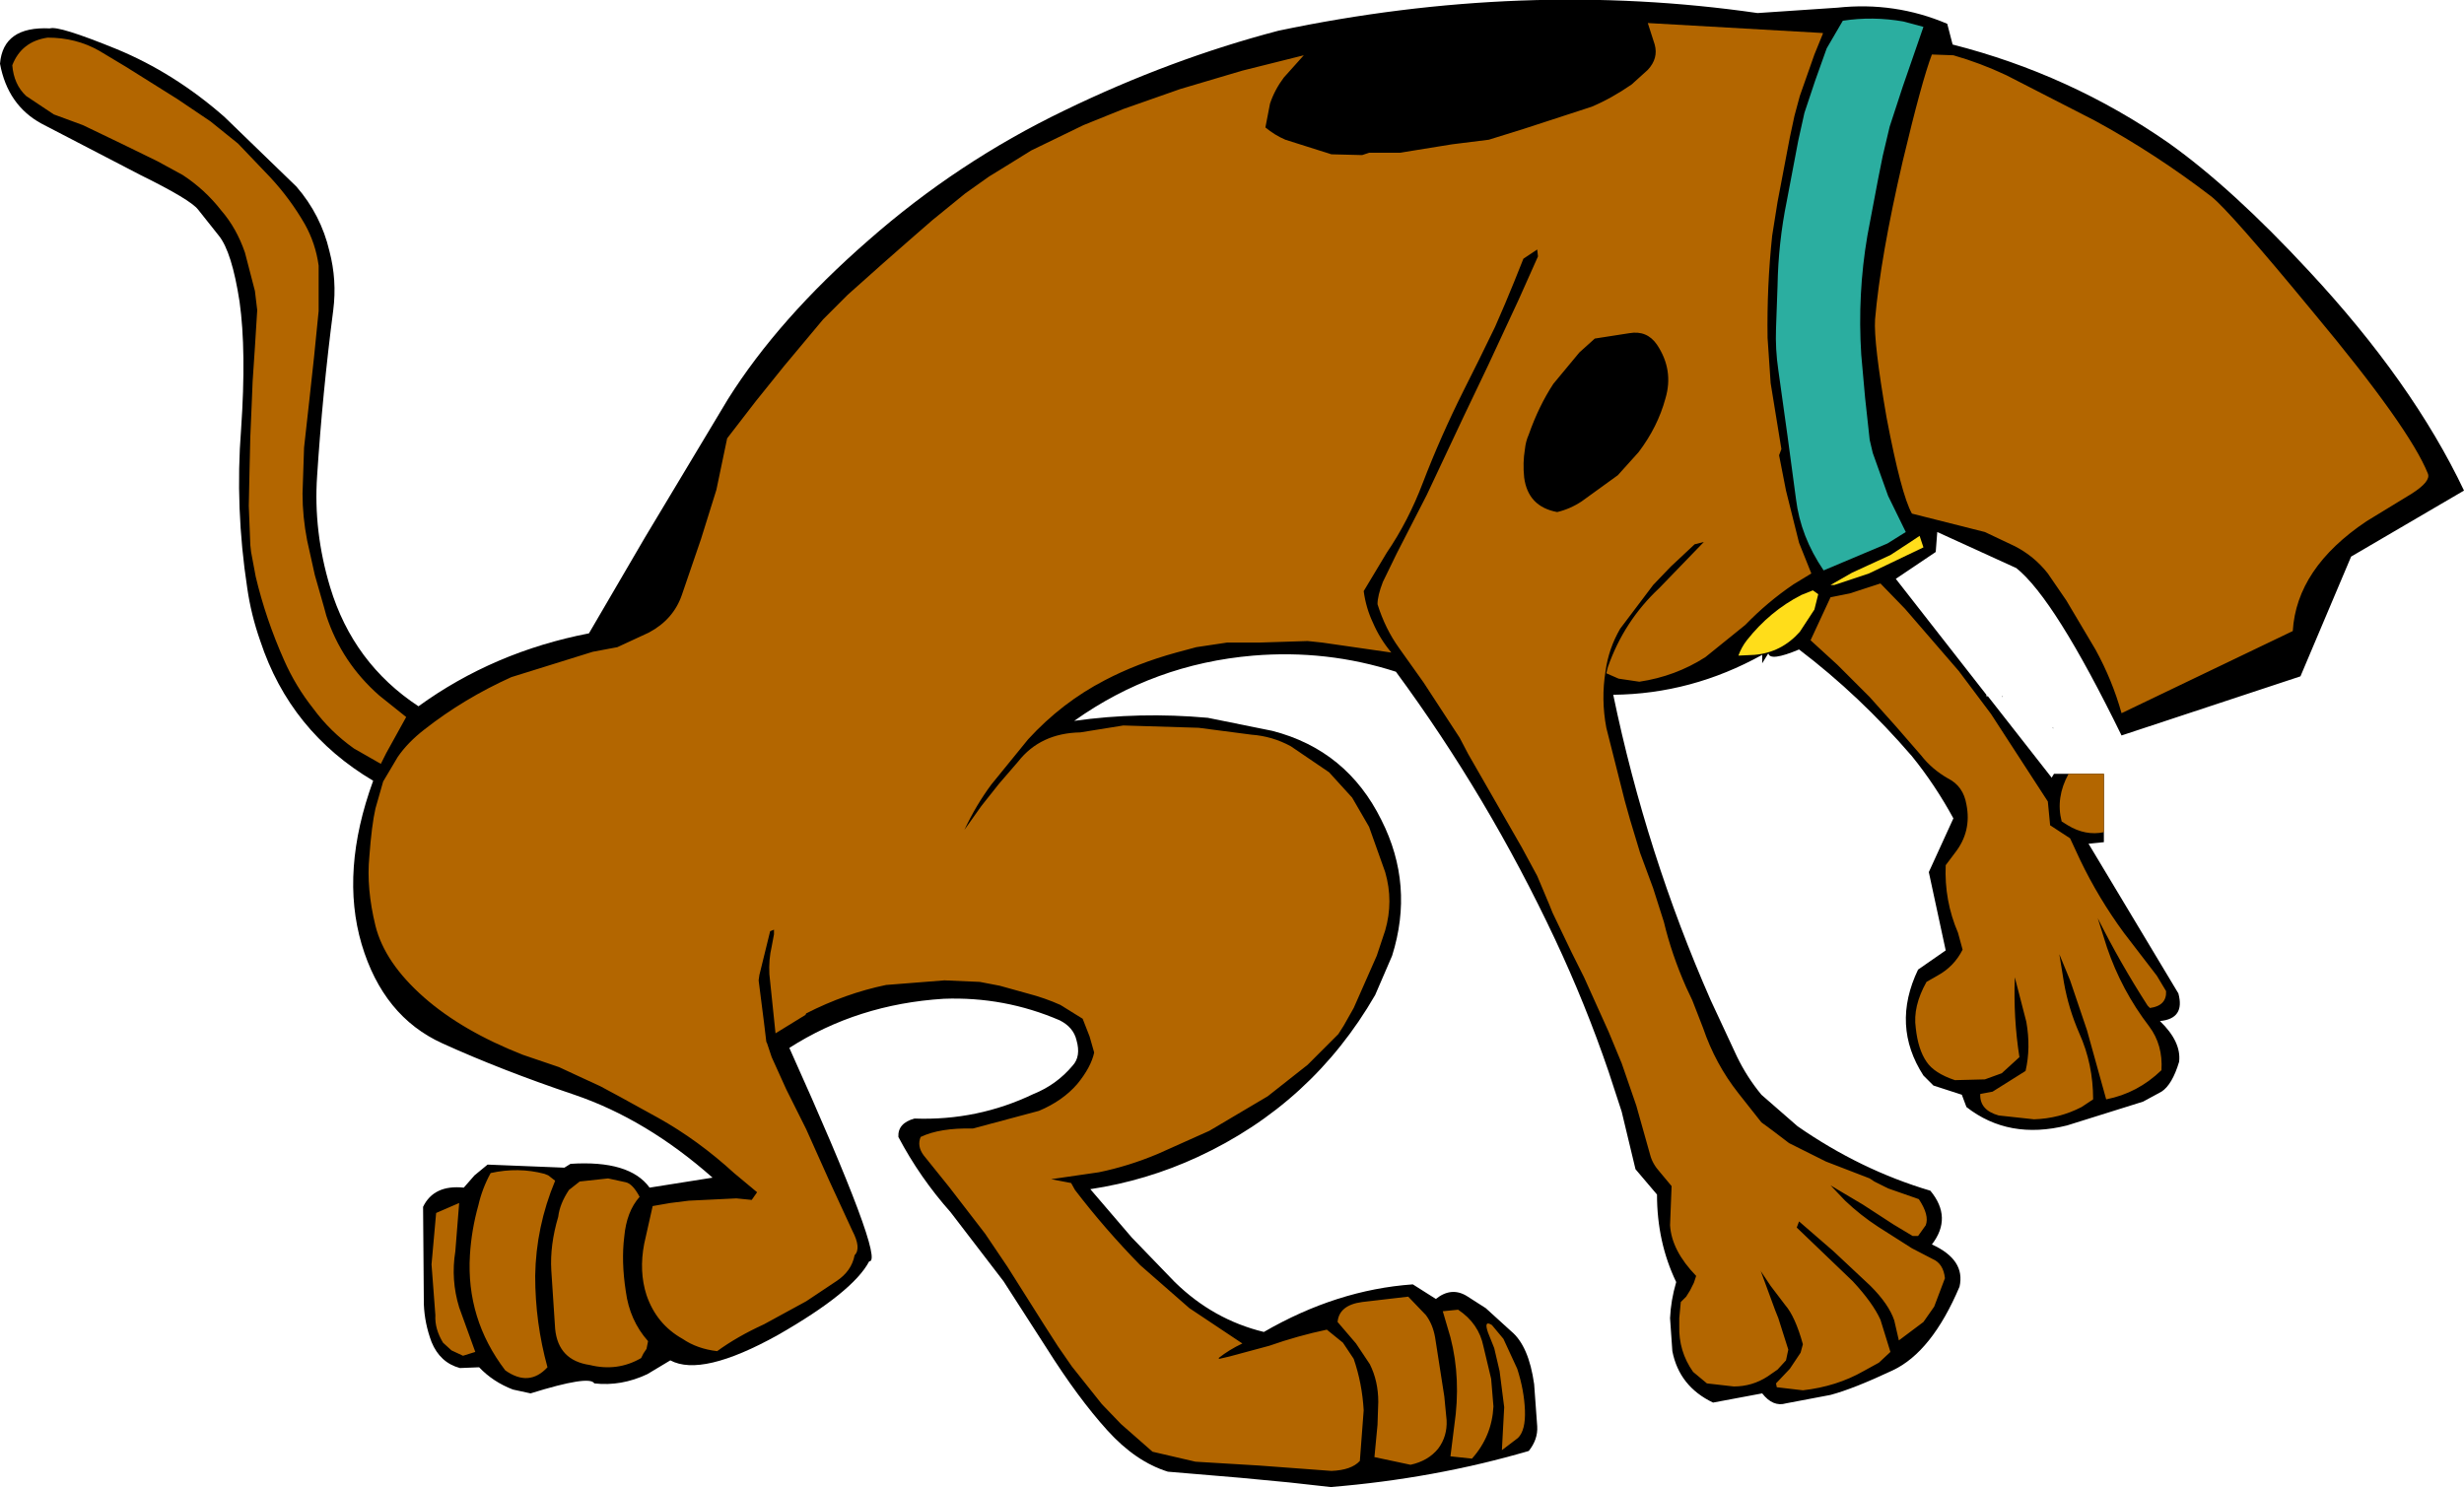
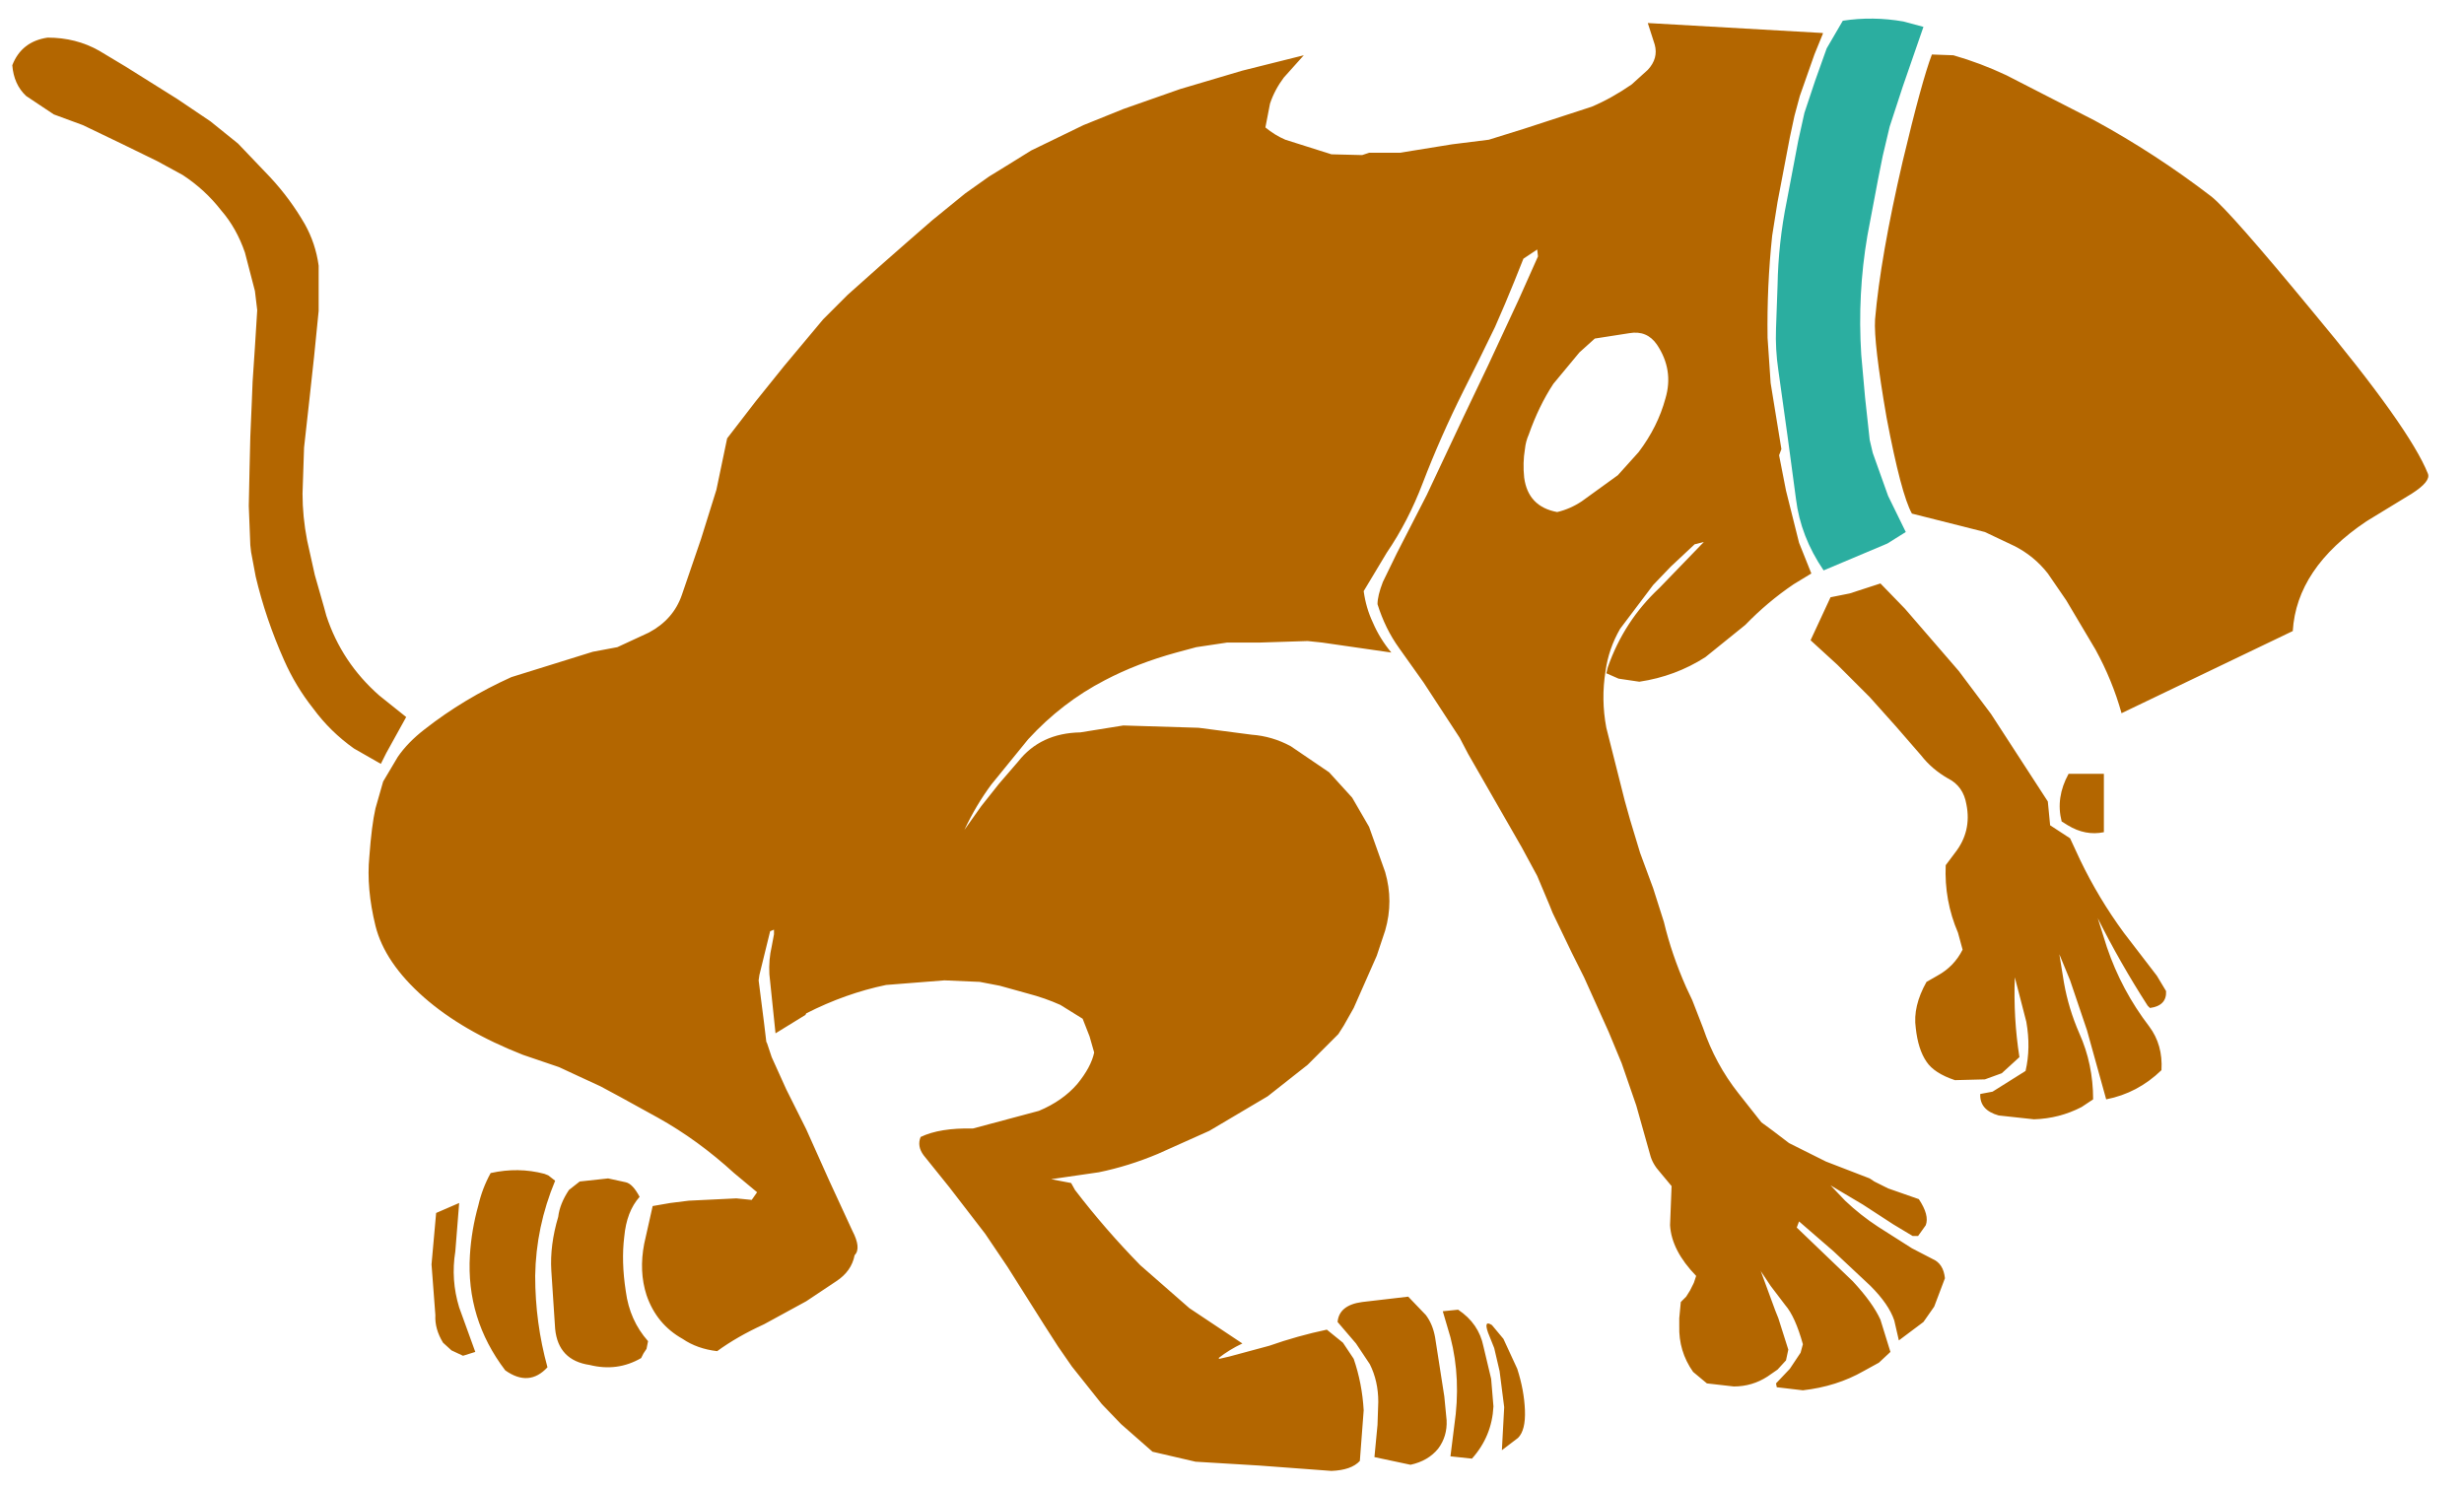
<svg xmlns="http://www.w3.org/2000/svg" height="96.85px" width="160.45px">
  <g transform="matrix(1.0, 0.0, 0.0, 1.0, -163.0, -185.8)">
-     <path d="M293.4 231.15 L293.4 231.2 293.35 231.15 293.4 231.15 M296.7 233.2 L296.7 233.25 296.65 233.2 296.7 233.2 M163.0 189.95 Q163.2 187.5 166.25 187.65 166.8 187.45 170.6 189.0 174.35 190.55 177.6 193.4 L182.3 197.95 Q183.9 199.8 184.45 202.15 184.95 204.05 184.7 206.0 184.0 211.4 183.65 216.8 183.4 220.4 184.5 224.05 186.0 229.0 190.25 231.8 195.15 228.25 201.35 227.05 L205.0 220.8 210.4 211.8 Q213.7 206.55 219.55 201.45 225.35 196.35 232.3 193.0 239.2 189.65 246.25 187.8 262.2 184.45 277.45 186.65 L282.65 186.3 Q286.4 185.9 289.8 187.35 L290.15 188.7 Q297.8 190.65 304.2 195.1 308.35 198.05 313.35 203.45 320.1 210.7 323.45 217.75 L316.1 222.05 312.8 229.85 301.15 233.7 Q296.8 224.8 294.3 222.8 L289.15 220.45 289.05 221.75 286.45 223.5 292.35 231.05 292.35 231.15 292.45 231.15 296.6 236.45 296.75 236.2 300.0 236.2 300.0 240.65 299.0 240.75 304.85 250.5 Q305.3 252.15 303.65 252.3 305.05 253.65 304.9 254.95 304.45 256.45 303.75 256.9 L302.55 257.55 297.6 259.1 Q293.8 260.05 291.05 257.9 L290.75 257.1 288.9 256.5 288.25 255.85 Q286.15 252.6 287.9 248.95 L289.7 247.7 288.6 242.6 290.2 239.1 Q289.0 236.9 287.5 235.05 284.1 231.1 280.15 228.1 278.25 228.9 278.15 228.35 L277.75 229.0 277.75 228.45 Q273.15 231.0 268.05 231.05 270.2 241.4 274.4 250.95 L276.1 254.6 Q276.75 255.95 277.7 257.1 L280.05 259.15 Q284.15 262.0 288.7 263.35 290.15 265.1 288.8 266.85 291.0 267.85 290.6 269.6 288.8 273.85 286.25 275.05 283.7 276.25 282.2 276.65 L279.3 277.2 Q278.45 277.45 277.75 276.55 L274.55 277.15 Q272.35 276.1 271.9 273.8 L271.75 271.65 Q271.8 270.5 272.15 269.3 270.9 266.7 270.9 263.6 L269.5 261.95 268.6 258.2 267.75 255.6 Q266.25 251.2 264.25 246.95 259.9 237.7 253.9 229.55 249.4 228.1 244.6 228.5 238.15 229.05 232.95 232.75 237.2 232.15 241.65 232.55 L245.85 233.4 Q250.7 234.65 252.95 239.2 255.1 243.45 253.65 248.05 L252.55 250.6 Q248.45 257.7 241.0 261.15 237.65 262.7 234.0 263.25 L236.7 266.4 239.5 269.3 Q242.0 271.75 245.3 272.55 250.05 269.8 255.0 269.45 L256.5 270.4 Q257.5 269.6 258.5 270.2 L259.75 271.0 261.4 272.5 Q262.55 273.45 262.9 275.95 L263.1 278.7 Q263.15 279.55 262.55 280.3 256.4 282.1 249.65 282.65 L246.95 282.35 243.8 282.05 239.05 281.65 Q236.95 281.0 235.1 278.95 233.2 276.85 231.15 273.6 L228.35 269.25 224.9 264.75 Q222.9 262.5 221.5 259.85 221.45 258.95 222.55 258.65 226.65 258.8 230.3 257.05 231.8 256.45 232.85 255.2 233.4 254.6 233.1 253.55 232.9 252.7 232.0 252.25 228.4 250.7 224.45 250.85 218.85 251.2 214.4 254.05 220.7 268.05 219.6 267.95 218.55 269.95 213.65 272.75 208.7 275.5 206.65 274.4 L205.15 275.3 Q203.45 276.1 201.7 275.9 201.4 275.35 197.55 276.55 L196.4 276.3 Q195.1 275.8 194.2 274.85 L192.95 274.9 Q191.65 274.55 191.1 273.2 190.65 272.0 190.6 270.75 L190.55 264.4 Q191.25 262.95 193.2 263.15 L193.9 262.35 194.75 261.65 199.75 261.85 200.15 261.6 Q204.0 261.35 205.3 263.15 L209.4 262.5 Q205.1 258.7 200.4 257.1 195.65 255.5 191.8 253.75 187.95 252.0 186.55 247.3 185.15 242.55 187.3 236.65 181.9 233.45 179.95 227.55 179.35 225.85 179.1 224.1 178.3 218.85 178.7 213.75 179.05 208.65 178.6 205.45 178.1 202.2 177.25 201.15 L175.9 199.45 Q175.4 198.8 172.15 197.2 L165.7 193.85 Q163.5 192.65 163.0 189.95" fill="#000000" fill-rule="evenodd" stroke="none" />
    <path d="M283.0 187.15 Q284.95 186.85 286.95 187.2 L288.25 187.55 286.9 191.45 286.05 194.05 285.6 195.95 285.3 197.45 284.6 201.15 Q283.95 204.95 284.2 208.9 L284.45 211.7 284.75 214.45 284.95 215.3 285.95 218.1 287.1 220.45 285.9 221.2 281.75 222.95 Q280.25 220.75 279.95 218.3 L279.4 214.2 278.8 209.9 Q278.6 208.55 278.65 207.2 L278.75 204.4 Q278.8 201.6 279.35 198.9 L280.1 194.95 280.5 193.15 281.2 191.05 281.95 188.95 283.0 187.15" fill="#2baea0" fill-rule="evenodd" stroke="none" />
-     <path d="M287.4 221.1 L288.0 220.7 288.25 221.45 284.7 223.15 282.45 223.9 282.2 223.9 283.6 223.1 286.1 221.95 287.4 221.1 M281.4 224.5 L281.15 225.5 280.2 226.95 Q279.0 228.3 277.25 228.45 L276.2 228.5 Q276.4 227.95 276.75 227.5 278.25 225.6 280.3 224.55 L281.05 224.25 281.4 224.5" fill="#ffdd1a" fill-rule="evenodd" stroke="none" />
    <path d="M163.8 190.05 Q164.4 188.5 166.1 188.25 167.95 188.25 169.45 189.1 L171.2 190.15 174.55 192.25 176.7 193.7 178.5 195.15 180.6 197.35 Q181.9 198.75 182.85 200.4 183.55 201.65 183.75 203.1 L183.75 206.05 183.45 209.05 183.15 211.8 182.8 214.95 182.7 217.95 Q182.7 219.45 183.0 221.0 L183.5 223.25 184.1 225.35 184.25 225.9 Q185.25 228.95 187.7 231.1 L189.45 232.5 188.15 234.85 187.8 235.55 186.05 234.55 Q184.5 233.45 183.4 231.95 182.25 230.5 181.5 228.8 180.3 226.1 179.65 223.35 L179.35 221.75 179.3 221.3 179.2 218.75 179.25 216.35 179.3 214.25 179.4 211.9 179.45 210.65 179.6 208.4 179.75 206.0 179.6 204.75 178.95 202.25 Q178.4 200.65 177.4 199.5 176.35 198.15 174.9 197.2 L173.25 196.3 171.0 195.2 168.4 193.95 166.5 193.25 164.7 192.05 Q163.9 191.3 163.8 190.05 M227.4 197.3 L228.7 196.5 230.15 195.6 233.55 193.95 236.15 192.9 239.85 191.6 243.9 190.4 247.9 189.4 246.6 190.85 Q246.0 191.65 245.7 192.55 L245.4 194.1 Q246.0 194.6 246.7 194.9 L249.7 195.85 251.7 195.9 252.15 195.75 254.15 195.75 257.55 195.2 259.95 194.9 262.2 194.2 266.65 192.75 Q267.95 192.2 269.25 191.3 L270.3 190.35 Q271.0 189.6 270.75 188.7 L270.3 187.3 281.7 187.95 281.7 188.0 281.15 189.35 280.2 192.05 279.85 193.35 279.55 194.75 278.75 198.95 278.4 201.15 Q278.05 204.45 278.1 207.8 L278.3 210.75 279.0 215.05 278.85 215.45 279.3 217.75 280.15 221.15 280.95 223.15 279.8 223.85 Q278.1 225.0 276.65 226.5 L274.05 228.6 Q272.1 229.85 269.75 230.2 L268.4 230.0 267.6 229.65 267.7 229.25 Q268.75 226.25 271.05 224.1 L273.95 221.1 273.35 221.25 271.8 222.7 270.65 223.9 268.5 226.75 Q267.75 228.05 267.55 229.5 267.25 231.35 267.6 233.2 L268.8 237.95 269.15 239.2 269.8 241.35 270.65 243.65 271.35 245.85 Q271.85 247.95 272.8 250.1 L273.2 250.95 273.9 252.75 Q274.7 255.1 276.2 257.0 L277.7 258.9 278.45 259.45 279.5 260.25 281.9 261.45 284.75 262.55 285.05 262.75 285.95 263.2 287.95 263.9 Q288.65 264.95 288.4 265.6 L287.9 266.3 287.55 266.3 286.3 265.55 284.3 264.25 282.7 263.3 282.2 263.0 283.15 264.0 Q284.15 264.95 285.3 265.7 L287.5 267.1 288.85 267.8 Q289.55 268.1 289.65 269.05 L288.95 270.9 288.25 271.9 286.65 273.1 286.35 271.8 Q286.0 270.75 284.8 269.55 L282.4 267.3 280.15 265.35 280.0 265.75 283.65 269.25 Q284.95 270.65 285.45 271.75 L286.1 273.85 285.35 274.55 284.35 275.1 Q282.6 276.1 280.4 276.35 L278.7 276.15 278.65 275.9 279.55 274.95 280.25 273.9 280.4 273.35 Q279.9 271.55 279.25 270.8 L278.3 269.55 277.7 268.65 277.65 268.55 277.7 268.7 278.6 271.15 278.8 271.65 279.45 273.7 279.3 274.4 278.75 275.0 278.1 275.45 Q277.1 276.1 275.9 276.1 L274.15 275.9 273.25 275.15 Q272.3 273.8 272.35 272.15 L272.35 271.65 272.45 270.6 272.8 270.25 273.05 269.85 273.3 269.35 273.45 268.9 Q271.85 267.25 271.75 265.6 L271.85 263.05 271.1 262.15 Q270.6 261.6 270.45 261.0 L269.55 257.8 268.6 255.05 267.75 253.0 266.15 249.45 265.35 247.85 264.1 245.25 263.9 244.75 263.1 242.85 262.1 241.0 258.6 234.9 258.05 233.85 255.7 230.25 254.1 228.0 Q253.2 226.75 252.7 225.15 252.7 224.6 253.05 223.7 L253.95 221.85 255.9 218.05 258.3 212.95 259.9 209.6 261.9 205.3 263.15 202.5 263.1 202.05 262.2 202.65 261.6 204.15 261.0 205.6 260.35 207.1 259.3 209.25 258.3 211.25 Q256.8 214.25 255.65 217.25 254.7 219.75 253.3 221.8 L251.8 224.3 Q251.95 225.4 252.4 226.35 252.85 227.4 253.6 228.3 L249.1 227.65 248.15 227.55 245.0 227.65 242.9 227.65 240.9 227.95 239.6 228.3 Q237.05 229.0 234.95 230.1 232.15 231.55 229.95 233.95 L227.55 236.9 Q226.55 238.25 225.8 239.85 L226.9 238.3 228.05 236.85 229.3 235.4 Q230.75 233.55 233.35 233.5 L236.15 233.05 241.05 233.2 244.5 233.65 Q245.85 233.75 247.05 234.4 L249.55 236.1 251.05 237.75 252.15 239.65 253.2 242.6 Q253.75 244.5 253.2 246.4 L252.65 248.05 251.15 251.45 250.5 252.6 250.15 253.15 248.15 255.15 245.55 257.2 241.75 259.45 238.4 260.95 Q236.5 261.75 234.55 262.15 L231.45 262.6 232.75 262.85 233.0 263.3 Q234.95 265.85 237.25 268.2 L240.45 271.0 243.9 273.3 Q243.05 273.7 242.35 274.25 L242.4 274.3 243.05 274.15 245.65 273.45 Q247.5 272.8 249.4 272.4 L250.45 273.25 251.15 274.3 Q251.7 275.9 251.8 277.65 L251.55 280.95 Q251.0 281.55 249.7 281.6 L245.0 281.25 240.85 281.0 238.05 280.35 236.0 278.55 234.75 277.25 232.8 274.8 231.9 273.5 231.0 272.1 228.6 268.3 227.15 266.15 224.8 263.1 223.15 261.05 Q222.7 260.45 222.95 259.85 224.2 259.25 226.35 259.3 L230.65 258.15 Q232.2 257.5 233.15 256.4 234.05 255.3 234.25 254.35 L233.95 253.3 233.5 252.15 232.05 251.25 Q231.05 250.8 229.9 250.5 L228.1 250.0 226.8 249.75 224.5 249.65 220.7 249.95 Q218.05 250.5 215.5 251.8 L215.45 251.9 213.5 253.1 213.1 249.25 Q213.05 248.3 213.25 247.45 L213.4 246.65 213.4 246.35 213.15 246.45 212.45 249.3 212.4 249.65 212.75 252.4 212.9 253.65 212.95 253.75 213.25 254.65 214.2 256.75 215.5 259.35 217.0 262.7 218.5 265.95 Q219.1 267.1 218.65 267.55 218.45 268.6 217.45 269.25 L215.5 270.55 212.75 272.05 Q211.0 272.85 209.7 273.8 208.4 273.65 207.45 273.0 205.75 272.05 205.1 270.15 204.6 268.6 204.95 266.8 L205.5 264.35 206.65 264.15 207.85 264.0 210.95 263.85 211.95 263.95 212.3 263.45 210.8 262.2 Q208.45 260.05 205.85 258.6 L203.4 257.25 202.1 256.55 200.8 255.95 199.4 255.3 197.05 254.5 Q193.1 252.95 190.6 250.75 188.05 248.5 187.45 246.1 186.85 243.65 187.05 241.6 187.2 239.55 187.45 238.45 L187.95 236.7 188.9 235.1 Q189.55 234.15 190.65 233.3 193.2 231.3 196.3 229.9 L198.55 229.2 201.6 228.25 202.4 228.1 203.2 227.95 205.25 227.0 Q206.85 226.15 207.4 224.55 L208.65 220.9 209.65 217.7 210.35 214.35 212.2 211.95 214.05 209.65 216.6 206.6 218.2 205.0 220.5 202.95 222.15 201.5 223.7 200.15 225.85 198.4 227.4 197.3 M288.8 189.35 L290.2 189.4 Q291.95 189.9 293.65 190.7 L299.4 193.65 Q303.35 195.8 307.0 198.6 308.2 199.55 313.6 206.1 319.9 213.65 321.1 216.65 321.3 217.15 320.05 217.95 L317.1 219.75 Q312.55 222.8 312.3 226.9 L301.15 232.25 Q300.55 230.1 299.45 228.1 L297.55 224.9 296.35 223.15 Q295.45 222.0 294.15 221.35 L292.25 220.45 287.5 219.25 Q286.8 218.0 285.85 213.0 285.0 208.1 285.1 206.6 285.45 202.55 286.9 196.3 288.15 191.05 288.8 189.35 M270.9 208.25 Q270.25 207.3 269.1 207.5 L266.85 207.85 265.85 208.75 264.15 210.8 Q263.2 212.25 262.55 214.1 262.35 214.55 262.3 215.05 262.15 215.95 262.25 216.9 262.5 218.8 264.4 219.15 265.25 218.95 266.0 218.45 L268.35 216.75 269.7 215.25 Q270.95 213.6 271.45 211.75 272.0 209.9 270.9 208.25 M300.0 236.2 L300.0 240.0 Q298.8 240.25 297.65 239.55 L297.25 239.3 Q296.85 237.75 297.7 236.2 L300.0 236.2 M285.45 223.8 L287.05 225.45 290.55 229.5 292.65 232.3 296.35 238.0 296.5 239.55 297.8 240.4 298.45 241.8 Q299.65 244.3 301.3 246.55 L303.45 249.35 304.05 250.35 Q304.1 251.3 303.0 251.45 L302.85 251.3 Q301.05 248.5 299.6 245.6 L300.2 247.5 Q301.15 250.3 302.95 252.65 303.85 253.85 303.75 255.5 302.2 257.0 300.15 257.4 L298.9 252.9 297.8 249.65 297.1 247.95 297.4 249.8 Q297.7 251.5 298.4 253.1 299.3 255.1 299.3 257.4 L298.55 257.9 Q297.1 258.65 295.45 258.7 L293.15 258.45 Q291.9 258.1 291.95 257.05 L292.75 256.9 294.9 255.55 Q295.25 254.05 294.95 252.35 L294.2 249.45 Q294.1 252.1 294.5 254.65 L293.35 255.7 292.25 256.1 290.3 256.15 Q288.95 255.7 288.45 254.95 287.9 254.15 287.75 252.75 287.55 251.35 288.45 249.75 L289.15 249.35 Q290.25 248.75 290.8 247.65 L290.5 246.55 Q289.6 244.45 289.7 242.15 L290.3 241.35 Q291.4 239.95 291.05 238.2 290.85 237.0 289.85 236.5 288.8 235.9 288.1 235.0 L286.45 233.1 284.75 231.2 282.65 229.1 280.9 227.5 282.2 224.7 283.45 224.45 285.45 223.8 M251.7 270.6 L254.7 270.25 255.85 271.45 Q256.3 272.05 256.45 272.9 L257.05 276.75 257.2 278.3 Q257.25 279.35 256.65 280.15 256.0 280.95 254.85 281.2 L252.5 280.7 252.7 278.6 252.75 277.1 Q252.75 275.75 252.2 274.65 L251.3 273.3 250.1 271.9 Q250.2 270.8 251.7 270.6 M257.95 271.1 Q259.3 272.0 259.6 273.5 L260.1 275.6 260.25 277.4 Q260.15 279.35 258.85 280.8 L257.45 280.65 257.7 278.65 Q258.15 275.6 257.45 272.9 L256.95 271.2 257.95 271.1 M262.3 277.65 Q262.35 278.95 261.85 279.45 L260.8 280.25 260.85 279.3 260.95 277.45 260.65 275.1 260.3 273.6 259.9 272.6 Q259.6 271.75 260.15 272.1 L260.9 273.0 261.8 274.95 Q262.25 276.35 262.3 277.65 M191.1 268.15 L191.4 264.8 192.9 264.15 192.65 267.3 Q192.35 269.15 192.9 270.95 L193.95 273.85 193.15 274.1 192.4 273.75 191.85 273.25 Q191.3 272.35 191.35 271.45 L191.1 268.15 M198.7 262.35 L199.15 262.7 Q197.9 265.7 197.85 268.9 197.85 271.95 198.65 274.85 197.45 276.15 195.9 275.05 193.35 271.7 193.6 267.55 193.7 265.9 194.15 264.3 194.4 263.2 194.95 262.2 196.75 261.8 198.45 262.25 L198.7 262.35 M200.05 263.3 L200.75 262.75 202.6 262.55 203.75 262.8 Q204.2 262.9 204.65 263.75 203.8 264.7 203.65 266.35 203.45 267.95 203.75 269.9 204.0 271.8 205.2 273.15 L205.1 273.65 204.9 273.95 204.75 274.25 Q203.2 275.15 201.4 274.7 199.35 274.4 199.15 272.35 L198.9 268.55 Q198.8 266.9 199.35 265.05 199.45 264.2 200.05 263.3" fill="#b36600" fill-rule="evenodd" stroke="none" />
  </g>
</svg>